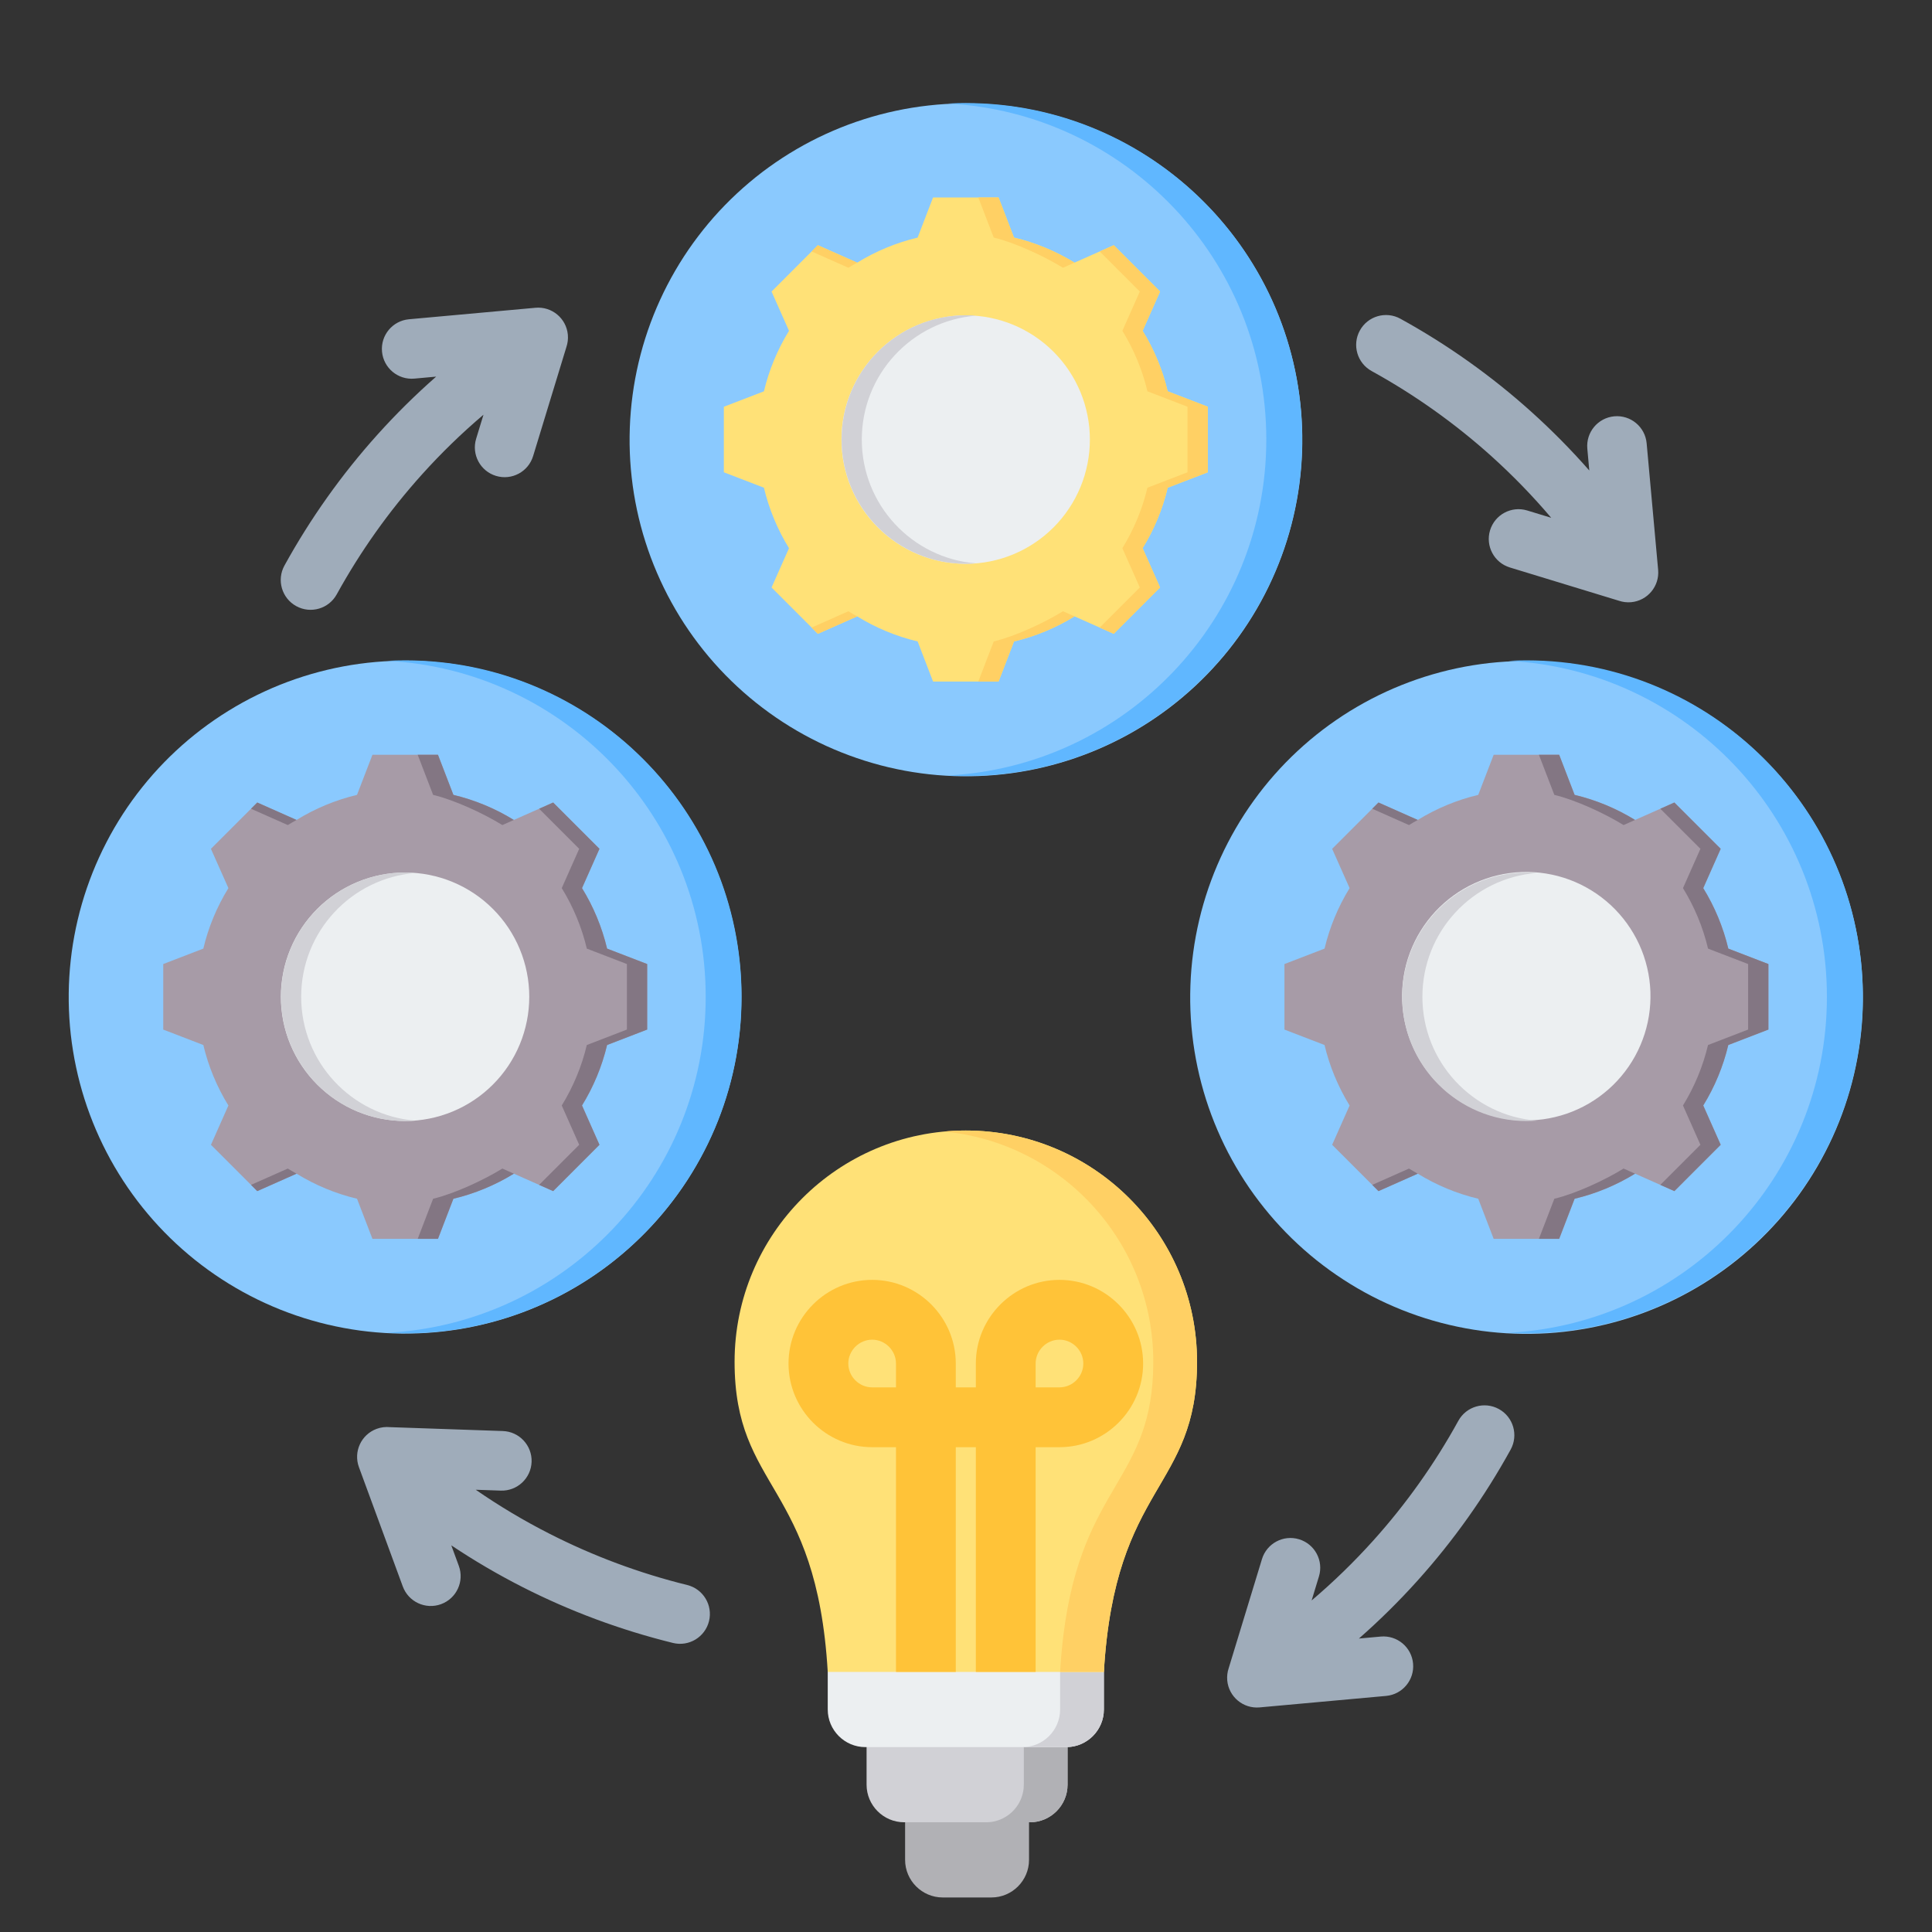
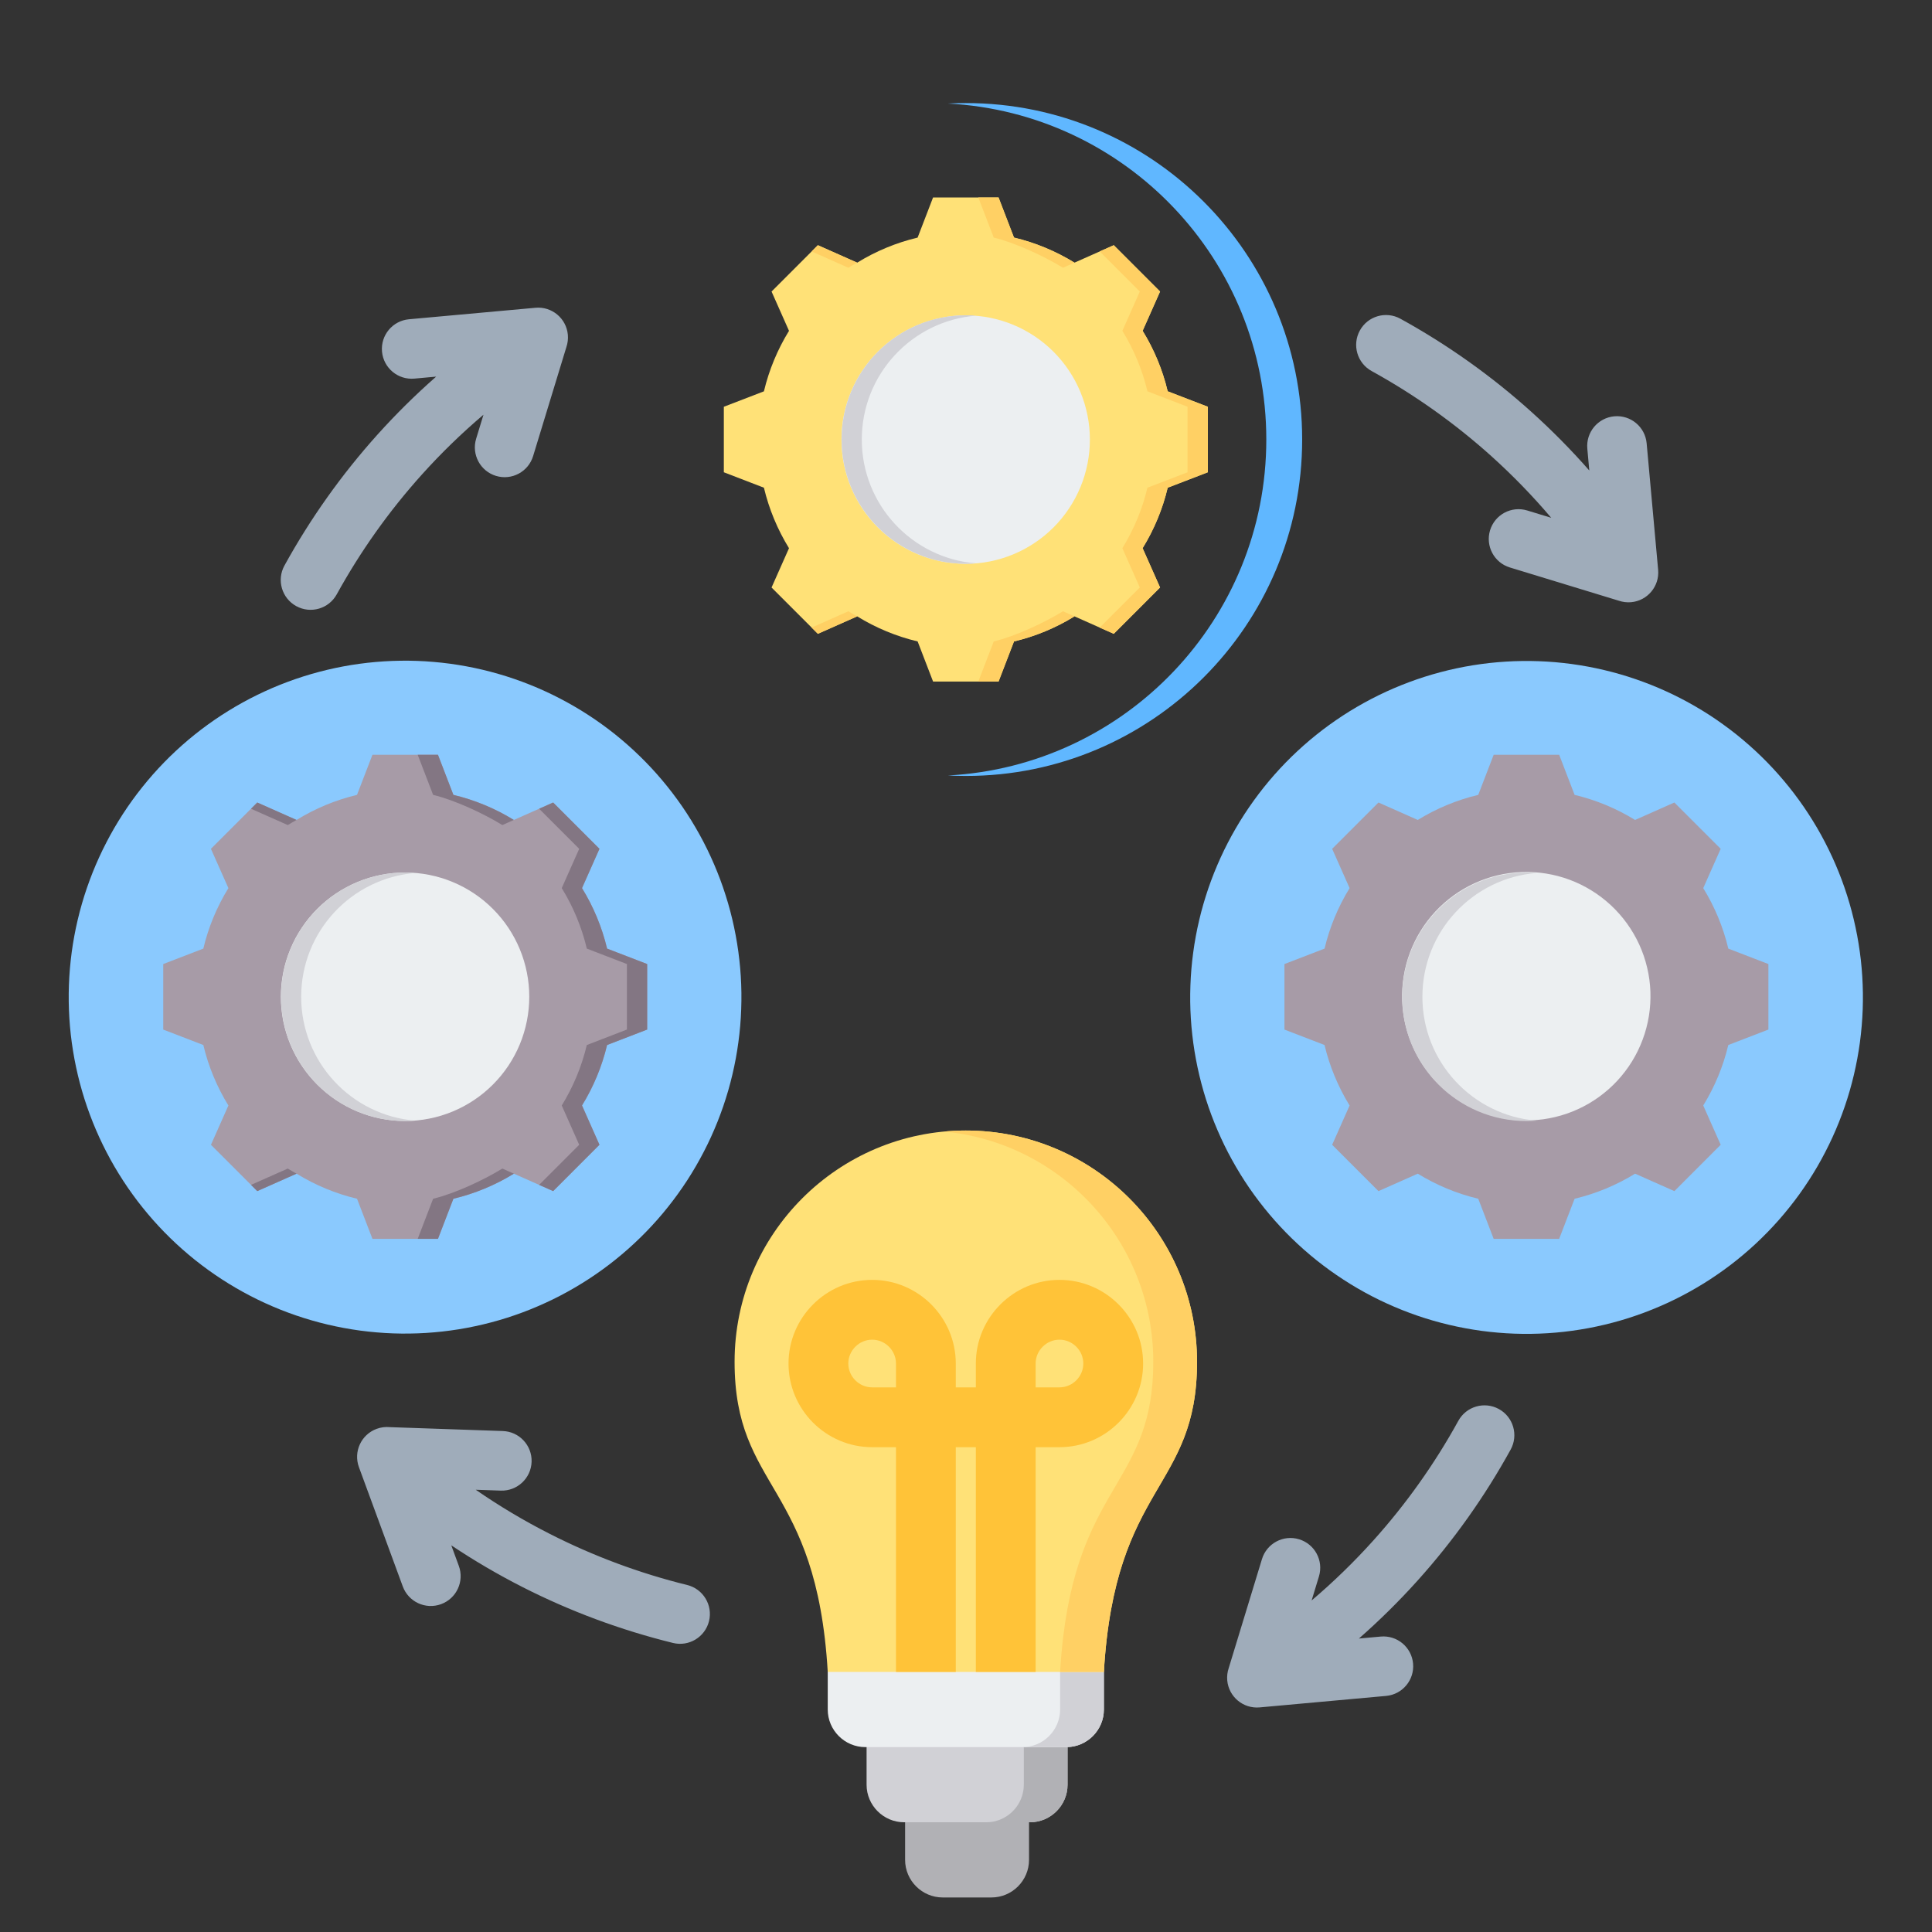
<svg xmlns="http://www.w3.org/2000/svg" width="500" zoomAndPan="magnify" viewBox="0 0 375 375" height="500" preserveAspectRatio="xMidYMid meet" version="1.0">
  <rect x="0" y="0" width="375" height="375" fill="#333333" stroke="none" />
  <defs>
    <clipPath id="32a357d74f">
      <path d="M 175 348 L 200 348 L 200 368.297 L 175 368.297 Z M 175 348 " clip-rule="nonzero" />
    </clipPath>
  </defs>
  <path fill="#9facba" d="M 133.383 307.648 C 136.484 308.414 138.383 311.551 137.621 314.656 C 136.855 317.762 133.719 319.66 130.617 318.895 C 120.48 316.398 110.66 312.754 101.371 308.023 C 96.645 305.617 92.043 302.922 87.594 299.949 L 89.055 303.93 C 90.16 306.934 88.617 310.266 85.609 311.367 C 82.605 312.469 79.277 310.926 78.176 307.918 L 69.668 284.773 C 68.566 281.77 70.109 278.438 73.113 277.336 C 73.961 277.023 74.84 276.926 75.684 277.008 L 97.582 277.762 C 100.773 277.863 103.281 280.531 103.184 283.727 C 103.082 286.918 100.41 289.426 97.219 289.328 L 92.34 289.16 C 96.918 292.324 101.691 295.172 106.633 297.684 C 115.18 302.039 124.16 305.375 133.383 307.648 Z M 80.43 73.488 C 77.246 73.773 74.438 71.43 74.148 68.25 C 73.859 65.066 76.203 62.254 79.387 61.969 L 103.938 59.738 C 107.117 59.449 109.93 61.793 110.219 64.977 C 110.293 65.805 110.188 66.609 109.938 67.352 L 103.48 88.516 C 102.555 91.574 99.328 93.297 96.273 92.371 C 93.219 91.445 91.492 88.215 92.418 85.16 L 93.844 80.496 C 89.586 84.105 85.602 87.984 81.902 92.094 C 75.5 99.207 69.957 107.023 65.363 115.359 C 63.824 118.164 60.301 119.191 57.5 117.648 C 54.695 116.109 53.668 112.586 55.207 109.781 C 60.234 100.652 66.297 92.109 73.285 84.34 C 76.844 80.383 80.641 76.629 84.66 73.102 Z M 308.098 87.09 C 307.809 83.906 310.152 81.094 313.336 80.805 C 316.516 80.52 319.328 82.863 319.613 86.043 L 321.844 110.605 C 322.129 113.785 319.785 116.598 316.605 116.887 C 315.777 116.961 314.973 116.855 314.23 116.605 L 293.07 110.148 C 290.016 109.219 288.293 105.992 289.219 102.934 C 290.145 99.879 293.371 98.156 296.426 99.082 L 301.09 100.504 C 297.484 96.25 293.605 92.262 289.496 88.559 C 282.383 82.16 274.57 76.613 266.234 72.02 C 263.43 70.48 262.406 66.957 263.945 64.152 C 265.484 61.348 269.008 60.32 271.812 61.863 C 280.938 66.887 289.48 72.953 297.246 79.945 C 301.199 83.504 304.953 87.301 308.48 91.32 Z M 268 317.656 C 271.18 317.367 273.992 319.715 274.277 322.895 C 274.566 326.074 272.223 328.887 269.043 329.176 L 244.488 331.406 C 241.309 331.691 238.496 329.348 238.207 326.168 C 238.133 325.336 238.238 324.531 238.488 323.793 L 244.945 302.625 C 245.871 299.57 249.102 297.844 252.152 298.773 C 255.207 299.699 256.934 302.926 256.008 305.98 L 254.586 310.648 C 258.84 307.039 262.824 303.16 266.527 299.047 C 272.926 291.934 278.473 284.121 283.062 275.781 C 284.602 272.977 288.125 271.953 290.93 273.492 C 293.734 275.031 294.758 278.555 293.219 281.359 C 288.191 290.488 282.129 299.035 275.141 306.801 C 271.582 310.758 267.785 314.512 263.766 318.039 Z M 268 317.656 " fill-opacity="1" fill-rule="evenodd" />
  <path fill="#8ac9fe" d="M 93.641 129.992 C 94.684 130.238 95.715 130.508 96.742 130.805 C 97.77 131.102 98.785 131.422 99.797 131.77 C 100.809 132.117 101.809 132.488 102.801 132.883 C 103.797 133.281 104.777 133.699 105.75 134.145 C 106.723 134.586 107.68 135.055 108.629 135.547 C 109.578 136.039 110.516 136.551 111.438 137.09 C 112.363 137.625 113.273 138.188 114.168 138.77 C 115.066 139.348 115.945 139.953 116.812 140.578 C 117.68 141.203 118.531 141.848 119.367 142.516 C 120.199 143.184 121.02 143.871 121.82 144.578 C 122.621 145.285 123.402 146.012 124.168 146.758 C 124.934 147.504 125.684 148.266 126.41 149.047 C 127.137 149.832 127.848 150.629 128.535 151.449 C 129.223 152.266 129.891 153.098 130.539 153.949 C 131.188 154.797 131.816 155.664 132.422 156.543 C 133.027 157.426 133.609 158.32 134.172 159.23 C 134.73 160.137 135.27 161.062 135.785 161.996 C 136.305 162.934 136.797 163.879 137.266 164.84 C 137.734 165.801 138.18 166.77 138.602 167.754 C 139.023 168.734 139.422 169.727 139.797 170.727 C 140.168 171.73 140.52 172.738 140.84 173.758 C 141.164 174.777 141.465 175.801 141.738 176.836 C 142.012 177.867 142.258 178.906 142.48 179.953 C 142.703 181 142.898 182.047 143.07 183.105 C 143.242 184.16 143.387 185.219 143.504 186.281 C 143.625 187.34 143.719 188.406 143.785 189.473 C 143.852 190.539 143.891 191.605 143.906 192.676 C 143.918 193.746 143.906 194.812 143.867 195.883 C 143.832 196.949 143.766 198.016 143.676 199.082 C 143.586 200.145 143.469 201.207 143.324 202.266 C 143.184 203.324 143.016 204.379 142.82 205.434 C 142.625 206.484 142.406 207.527 142.16 208.566 C 141.914 209.609 141.645 210.641 141.348 211.668 C 141.051 212.695 140.727 213.715 140.383 214.727 C 140.035 215.734 139.664 216.738 139.27 217.73 C 138.871 218.723 138.453 219.707 138.008 220.68 C 137.566 221.652 137.098 222.609 136.605 223.559 C 136.113 224.508 135.602 225.445 135.062 226.371 C 134.527 227.293 133.969 228.203 133.387 229.102 C 132.805 229.996 132.199 230.879 131.574 231.746 C 130.949 232.613 130.305 233.465 129.637 234.297 C 128.973 235.133 128.285 235.953 127.578 236.754 C 126.871 237.555 126.145 238.34 125.398 239.105 C 124.652 239.871 123.891 240.617 123.105 241.344 C 122.324 242.074 121.527 242.781 120.707 243.469 C 119.891 244.16 119.059 244.828 118.211 245.477 C 117.359 246.125 116.496 246.75 115.613 247.355 C 114.734 247.961 113.84 248.547 112.93 249.105 C 112.02 249.668 111.098 250.207 110.164 250.723 C 109.227 251.242 108.281 251.734 107.32 252.203 C 106.359 252.672 105.391 253.117 104.406 253.539 C 103.426 253.965 102.434 254.359 101.434 254.734 C 100.434 255.109 99.422 255.457 98.406 255.781 C 97.387 256.105 96.359 256.402 95.328 256.676 C 94.293 256.949 93.254 257.199 92.211 257.418 C 91.164 257.641 90.117 257.84 89.062 258.012 C 88.008 258.18 86.949 258.324 85.887 258.445 C 84.824 258.562 83.762 258.656 82.695 258.723 C 81.629 258.789 80.559 258.828 79.492 258.844 C 78.422 258.859 77.355 258.848 76.289 258.809 C 75.219 258.77 74.152 258.707 73.09 258.613 C 72.023 258.523 70.961 258.406 69.902 258.266 C 68.844 258.121 67.789 257.953 66.738 257.758 C 65.688 257.562 64.645 257.344 63.602 257.098 C 62.562 256.852 61.531 256.582 60.504 256.285 C 59.477 255.988 58.457 255.668 57.449 255.32 C 56.438 254.973 55.434 254.602 54.441 254.207 C 53.449 253.809 52.469 253.391 51.496 252.945 C 50.523 252.504 49.562 252.035 48.613 251.543 C 47.668 251.051 46.73 250.539 45.805 250 C 44.883 249.465 43.973 248.902 43.074 248.32 C 42.18 247.738 41.297 247.137 40.434 246.512 C 39.566 245.887 38.715 245.238 37.879 244.574 C 37.043 243.906 36.227 243.219 35.426 242.512 C 34.625 241.805 33.84 241.078 33.074 240.332 C 32.309 239.586 31.562 238.824 30.836 238.043 C 30.105 237.258 29.398 236.461 28.711 235.641 C 28.02 234.824 27.352 233.992 26.703 233.141 C 26.059 232.293 25.43 231.426 24.824 230.547 C 24.219 229.664 23.637 228.77 23.074 227.859 C 22.512 226.953 21.973 226.027 21.457 225.094 C 20.941 224.156 20.449 223.211 19.98 222.25 C 19.512 221.289 19.062 220.32 18.641 219.336 C 18.219 218.355 17.824 217.363 17.449 216.363 C 17.074 215.359 16.727 214.352 16.402 213.332 C 16.078 212.312 15.781 211.289 15.508 210.254 C 15.234 209.223 14.988 208.184 14.766 207.137 C 14.543 206.09 14.344 205.039 14.176 203.984 C 14.004 202.93 13.859 201.871 13.738 200.809 C 13.621 199.746 13.527 198.684 13.461 197.617 C 13.395 196.551 13.355 195.484 13.34 194.414 C 13.324 193.344 13.34 192.277 13.375 191.207 C 13.414 190.141 13.48 189.074 13.57 188.008 C 13.66 186.945 13.777 185.883 13.918 184.824 C 14.062 183.766 14.23 182.707 14.426 181.656 C 14.621 180.605 14.84 179.562 15.086 178.52 C 15.332 177.48 15.602 176.449 15.898 175.422 C 16.195 174.395 16.516 173.375 16.863 172.363 C 17.211 171.352 17.582 170.352 17.977 169.359 C 18.371 168.367 18.793 167.383 19.238 166.41 C 19.68 165.438 20.148 164.48 20.641 163.531 C 21.129 162.582 21.645 161.645 22.18 160.719 C 22.719 159.797 23.277 158.887 23.859 157.988 C 24.441 157.094 25.043 156.211 25.668 155.344 C 26.293 154.477 26.941 153.625 27.609 152.793 C 28.273 151.957 28.961 151.137 29.668 150.336 C 30.375 149.535 31.102 148.75 31.848 147.984 C 32.594 147.219 33.355 146.473 34.137 145.746 C 34.922 145.016 35.719 144.309 36.535 143.617 C 37.352 142.93 38.188 142.262 39.035 141.613 C 39.887 140.965 40.75 140.34 41.633 139.734 C 42.512 139.129 43.406 138.543 44.316 137.984 C 45.227 137.422 46.148 136.883 47.082 136.367 C 48.02 135.848 48.965 135.355 49.926 134.887 C 50.887 134.418 51.855 133.973 52.836 133.547 C 53.82 133.125 54.809 132.73 55.812 132.355 C 56.812 131.98 57.824 131.633 58.84 131.309 C 59.859 130.984 60.883 130.688 61.918 130.414 C 62.949 130.141 63.988 129.891 65.035 129.668 C 66.078 129.449 67.129 129.25 68.184 129.078 C 69.238 128.91 70.297 128.766 71.359 128.645 C 72.422 128.527 73.484 128.434 74.551 128.367 C 75.617 128.301 76.684 128.262 77.754 128.246 C 78.82 128.23 79.891 128.242 80.957 128.281 C 82.027 128.32 83.094 128.383 84.156 128.477 C 85.223 128.566 86.281 128.684 87.344 128.824 C 88.402 128.969 89.457 129.137 90.508 129.332 C 91.559 129.523 92.602 129.746 93.641 129.992 Z M 93.641 129.992 " fill-opacity="1" fill-rule="nonzero" />
-   <path fill="#60b7ff" d="M 78.648 128.176 C 114.707 128.176 143.938 157.414 143.938 193.48 C 143.938 229.547 114.707 258.785 78.648 258.785 C 77.48 258.785 76.32 258.754 75.168 258.691 C 109.609 256.883 136.977 228.379 136.977 193.48 C 136.977 158.582 109.609 130.078 75.168 128.266 C 76.32 128.207 77.48 128.176 78.648 128.176 Z M 78.648 128.176 " fill-opacity="1" fill-rule="evenodd" />
  <path fill="#a79ba7" d="M 88.004 154.285 C 92.148 155.273 96.109 156.918 99.738 159.152 L 107.367 155.766 L 116.355 164.754 L 112.969 172.383 C 115.207 176.016 116.848 179.977 117.836 184.125 L 125.617 187.121 L 125.617 199.836 L 117.836 202.836 C 116.848 206.98 115.203 210.945 112.969 214.574 L 116.355 222.203 L 107.367 231.195 L 99.742 227.809 C 96.113 230.043 92.148 231.688 88.004 232.676 L 85.008 240.461 L 72.293 240.461 L 69.297 232.676 C 65.152 231.688 61.191 230.043 57.562 227.809 L 49.934 231.195 L 40.945 222.203 L 44.332 214.578 C 42.094 210.945 40.449 206.984 39.465 202.836 L 31.684 199.84 L 31.684 187.121 L 39.465 184.125 C 40.449 179.977 42.094 176.016 44.332 172.383 L 40.941 164.758 L 49.934 155.766 L 57.559 159.152 C 61.188 156.918 65.148 155.273 69.297 154.285 L 72.293 146.5 L 85.004 146.5 Z M 88.004 154.285 " fill-opacity="1" fill-rule="evenodd" />
  <path fill="#837683" d="M 88.004 154.285 C 92.148 155.273 96.109 156.918 99.738 159.152 L 97.508 160.145 C 93.879 157.91 88.215 155.273 84.066 154.285 L 81.074 146.5 L 85.008 146.5 Z M 104.645 156.977 L 107.367 155.766 L 116.355 164.754 L 112.969 172.383 C 115.207 176.016 116.848 179.977 117.836 184.125 L 125.617 187.121 L 125.617 199.836 L 117.836 202.836 C 116.848 206.98 115.203 210.945 112.969 214.574 L 116.355 222.203 L 107.367 231.195 L 104.645 229.984 L 112.422 222.203 L 109.035 214.574 C 111.27 210.945 112.914 206.98 113.902 202.836 L 121.684 199.836 L 121.684 187.121 L 113.902 184.125 C 112.914 179.977 111.273 176.012 109.035 172.383 L 112.422 164.754 Z M 99.742 227.809 C 96.113 230.043 92.148 231.688 88.004 232.676 L 85.008 240.461 L 81.074 240.461 L 84.066 232.676 C 88.215 231.688 93.879 229.055 97.512 226.816 Z M 57.562 227.809 L 49.934 231.195 L 48.723 229.984 L 55.859 226.816 C 56.418 227.16 56.984 227.492 57.562 227.809 Z M 48.723 156.977 L 49.934 155.766 L 57.562 159.152 C 56.988 159.469 56.418 159.801 55.859 160.145 Z M 48.723 156.977 " fill-opacity="1" fill-rule="evenodd" />
  <path fill="#eceff1" d="M 95.668 176.418 C 96.227 176.977 96.758 177.559 97.258 178.172 C 97.758 178.781 98.23 179.414 98.668 180.07 C 99.105 180.727 99.512 181.406 99.883 182.102 C 100.258 182.797 100.594 183.512 100.895 184.242 C 101.199 184.969 101.465 185.715 101.691 186.469 C 101.922 187.223 102.113 187.988 102.266 188.766 C 102.422 189.539 102.539 190.32 102.613 191.105 C 102.691 191.891 102.73 192.68 102.73 193.469 C 102.73 194.258 102.691 195.047 102.613 195.832 C 102.539 196.617 102.422 197.398 102.266 198.172 C 102.113 198.949 101.922 199.715 101.691 200.469 C 101.465 201.227 101.199 201.969 100.895 202.699 C 100.594 203.426 100.258 204.141 99.883 204.836 C 99.512 205.535 99.105 206.211 98.668 206.867 C 98.23 207.523 97.758 208.156 97.258 208.766 C 96.758 209.379 96.227 209.961 95.668 210.52 C 95.109 211.078 94.527 211.609 93.918 212.109 C 93.305 212.609 92.672 213.082 92.016 213.52 C 91.359 213.957 90.684 214.363 89.988 214.738 C 89.289 215.109 88.578 215.445 87.848 215.75 C 87.117 216.051 86.375 216.316 85.621 216.547 C 84.863 216.773 84.102 216.965 83.324 217.121 C 82.551 217.273 81.77 217.391 80.984 217.469 C 80.199 217.547 79.41 217.582 78.621 217.582 C 77.832 217.582 77.043 217.547 76.258 217.469 C 75.473 217.391 74.691 217.273 73.918 217.121 C 73.145 216.965 72.379 216.773 71.625 216.547 C 70.867 216.316 70.125 216.051 69.395 215.75 C 68.668 215.445 67.953 215.109 67.258 214.738 C 66.562 214.363 65.883 213.957 65.227 213.52 C 64.57 213.082 63.938 212.609 63.328 212.109 C 62.719 211.609 62.133 211.078 61.574 210.52 C 61.016 209.961 60.488 209.379 59.984 208.766 C 59.484 208.156 59.016 207.523 58.578 206.867 C 58.137 206.211 57.73 205.535 57.359 204.836 C 56.988 204.141 56.652 203.426 56.348 202.699 C 56.047 201.969 55.781 201.227 55.551 200.469 C 55.32 199.715 55.129 198.949 54.977 198.172 C 54.824 197.398 54.707 196.617 54.629 195.832 C 54.551 195.047 54.512 194.258 54.512 193.469 C 54.512 192.68 54.551 191.891 54.629 191.105 C 54.707 190.32 54.824 189.539 54.977 188.766 C 55.129 187.988 55.32 187.223 55.551 186.469 C 55.781 185.715 56.047 184.969 56.348 184.242 C 56.652 183.512 56.988 182.797 57.359 182.102 C 57.73 181.406 58.137 180.727 58.578 180.07 C 59.016 179.414 59.484 178.781 59.984 178.172 C 60.488 177.559 61.016 176.977 61.574 176.418 C 62.133 175.859 62.719 175.328 63.328 174.828 C 63.938 174.328 64.57 173.855 65.227 173.418 C 65.883 172.98 66.562 172.574 67.258 172.203 C 67.953 171.828 68.668 171.492 69.395 171.191 C 70.125 170.887 70.867 170.621 71.625 170.391 C 72.379 170.164 73.145 169.973 73.918 169.816 C 74.691 169.664 75.473 169.547 76.258 169.469 C 77.043 169.395 77.832 169.355 78.621 169.355 C 79.41 169.355 80.199 169.395 80.984 169.469 C 81.77 169.547 82.551 169.664 83.324 169.816 C 84.102 169.973 84.863 170.164 85.621 170.391 C 86.375 170.621 87.117 170.887 87.848 171.191 C 88.578 171.492 89.289 171.828 89.988 172.203 C 90.684 172.574 91.359 172.98 92.016 173.418 C 92.672 173.855 93.305 174.328 93.918 174.828 C 94.527 175.328 95.109 175.859 95.668 176.418 Z M 95.668 176.418 " fill-opacity="1" fill-rule="nonzero" />
  <path fill="#d1d1d6" d="M 78.648 169.363 C 65.336 169.363 54.543 180.16 54.543 193.48 C 54.543 206.801 65.336 217.594 78.648 217.594 C 79.309 217.594 79.961 217.566 80.609 217.516 C 68.211 216.52 58.457 206.141 58.457 193.48 C 58.457 180.82 68.211 170.441 80.609 169.445 C 79.961 169.395 79.309 169.363 78.648 169.363 Z M 78.648 169.363 " fill-opacity="1" fill-rule="evenodd" />
-   <path fill="#8ac9fe" d="M 202.512 21.82 C 203.551 22.066 204.582 22.336 205.609 22.633 C 206.637 22.93 207.656 23.254 208.664 23.598 C 209.676 23.945 210.68 24.316 211.672 24.715 C 212.664 25.109 213.645 25.527 214.617 25.973 C 215.59 26.418 216.551 26.883 217.5 27.375 C 218.449 27.867 219.383 28.383 220.309 28.918 C 221.23 29.457 222.141 30.016 223.039 30.598 C 223.934 31.18 224.816 31.781 225.68 32.406 C 226.547 33.031 227.398 33.68 228.234 34.348 C 229.07 35.012 229.887 35.699 230.688 36.406 C 231.488 37.113 232.273 37.84 233.039 38.586 C 233.805 39.332 234.551 40.098 235.277 40.879 C 236.008 41.66 236.715 42.461 237.402 43.277 C 238.094 44.094 238.762 44.926 239.41 45.777 C 240.055 46.629 240.684 47.492 241.289 48.375 C 241.895 49.254 242.477 50.148 243.039 51.059 C 243.602 51.969 244.141 52.891 244.656 53.824 C 245.172 54.762 245.664 55.711 246.133 56.668 C 246.602 57.629 247.051 58.602 247.473 59.582 C 247.895 60.562 248.289 61.555 248.664 62.559 C 249.039 63.559 249.387 64.57 249.711 65.586 C 250.035 66.605 250.332 67.633 250.605 68.664 C 250.879 69.699 251.125 70.738 251.348 71.781 C 251.57 72.828 251.77 73.879 251.938 74.934 C 252.109 75.988 252.254 77.047 252.375 78.109 C 252.492 79.172 252.586 80.234 252.652 81.301 C 252.719 82.367 252.758 83.438 252.773 84.504 C 252.789 85.574 252.773 86.641 252.738 87.711 C 252.699 88.777 252.633 89.844 252.543 90.91 C 252.453 91.977 252.336 93.035 252.195 94.098 C 252.051 95.156 251.883 96.211 251.688 97.262 C 251.492 98.312 251.273 99.359 251.027 100.398 C 250.781 101.438 250.512 102.473 250.215 103.496 C 249.918 104.523 249.598 105.543 249.25 106.555 C 248.902 107.566 248.531 108.566 248.137 109.559 C 247.742 110.555 247.32 111.535 246.875 112.508 C 246.434 113.48 245.965 114.441 245.473 115.391 C 244.984 116.34 244.469 117.277 243.934 118.199 C 243.395 119.125 242.836 120.035 242.254 120.93 C 241.672 121.828 241.07 122.707 240.445 123.574 C 239.82 124.441 239.172 125.293 238.508 126.129 C 237.84 126.965 237.152 127.781 236.445 128.582 C 235.738 129.383 235.012 130.168 234.266 130.934 C 233.52 131.699 232.758 132.445 231.977 133.176 C 231.195 133.902 230.395 134.609 229.578 135.301 C 228.762 135.988 227.926 136.656 227.078 137.305 C 226.227 137.953 225.363 138.582 224.48 139.188 C 223.602 139.793 222.707 140.375 221.797 140.938 C 220.891 141.5 219.965 142.039 219.031 142.555 C 218.094 143.07 217.148 143.562 216.188 144.031 C 215.227 144.504 214.258 144.949 213.277 145.371 C 212.293 145.793 211.305 146.191 210.301 146.562 C 209.301 146.938 208.289 147.285 207.273 147.609 C 206.254 147.934 205.23 148.23 204.195 148.504 C 203.164 148.777 202.125 149.027 201.078 149.25 C 200.035 149.473 198.984 149.668 197.93 149.84 C 196.875 150.012 195.816 150.156 194.754 150.273 C 193.691 150.395 192.629 150.484 191.562 150.551 C 190.496 150.617 189.43 150.66 188.359 150.672 C 187.293 150.688 186.223 150.676 185.156 150.637 C 184.086 150.598 183.02 150.535 181.957 150.445 C 180.891 150.355 179.832 150.238 178.77 150.094 C 177.711 149.953 176.656 149.781 175.605 149.59 C 174.555 149.395 173.512 149.172 172.473 148.93 C 171.43 148.684 170.398 148.41 169.371 148.113 C 168.344 147.816 167.328 147.496 166.316 147.148 C 165.305 146.801 164.305 146.43 163.312 146.035 C 162.32 145.641 161.336 145.219 160.363 144.777 C 159.391 144.332 158.434 143.863 157.484 143.371 C 156.535 142.883 155.598 142.367 154.676 141.832 C 153.75 141.293 152.84 140.734 151.945 140.152 C 151.047 139.57 150.168 138.965 149.301 138.34 C 148.434 137.715 147.582 137.07 146.746 136.402 C 145.914 135.734 145.094 135.047 144.293 134.34 C 143.492 133.633 142.711 132.906 141.945 132.164 C 141.18 131.418 140.43 130.652 139.703 129.871 C 138.977 129.09 138.266 128.289 137.578 127.473 C 136.891 126.656 136.223 125.82 135.574 124.973 C 134.926 124.121 134.297 123.258 133.691 122.375 C 133.086 121.496 132.504 120.598 131.941 119.691 C 131.383 118.781 130.844 117.859 130.328 116.922 C 129.809 115.988 129.316 115.039 128.848 114.078 C 128.379 113.117 127.934 112.148 127.512 111.168 C 127.09 110.184 126.691 109.191 126.316 108.191 C 125.945 107.191 125.594 106.18 125.273 105.16 C 124.949 104.145 124.648 103.117 124.375 102.082 C 124.102 101.051 123.855 100.012 123.633 98.965 C 123.41 97.922 123.215 96.871 123.043 95.816 C 122.871 94.762 122.727 93.703 122.609 92.641 C 122.488 91.578 122.395 90.512 122.328 89.445 C 122.262 88.379 122.223 87.312 122.207 86.242 C 122.195 85.176 122.207 84.105 122.246 83.039 C 122.281 81.969 122.348 80.902 122.438 79.84 C 122.527 78.773 122.645 77.711 122.789 76.652 C 122.93 75.594 123.098 74.539 123.293 73.488 C 123.488 72.438 123.707 71.391 123.953 70.352 C 124.199 69.312 124.473 68.277 124.766 67.25 C 125.062 66.223 125.387 65.203 125.73 64.195 C 126.078 63.184 126.449 62.18 126.844 61.188 C 127.242 60.195 127.66 59.215 128.105 58.242 C 128.547 57.27 129.016 56.309 129.508 55.359 C 130 54.41 130.512 53.473 131.051 52.551 C 131.586 51.625 132.145 50.715 132.727 49.82 C 133.309 48.922 133.914 48.039 134.539 47.172 C 135.164 46.309 135.809 45.457 136.477 44.621 C 137.141 43.785 137.828 42.969 138.535 42.164 C 139.242 41.363 139.969 40.582 140.715 39.816 C 141.461 39.051 142.223 38.301 143.008 37.574 C 143.789 36.848 144.586 36.137 145.406 35.449 C 146.223 34.758 147.055 34.09 147.902 33.441 C 148.754 32.797 149.617 32.168 150.5 31.562 C 151.379 30.957 152.273 30.375 153.184 29.812 C 154.094 29.25 155.016 28.711 155.949 28.195 C 156.887 27.68 157.832 27.188 158.793 26.715 C 159.754 26.246 160.723 25.801 161.707 25.379 C 162.688 24.957 163.68 24.559 164.68 24.184 C 165.68 23.812 166.691 23.465 167.707 23.141 C 168.727 22.816 169.754 22.516 170.785 22.242 C 171.82 21.969 172.859 21.723 173.902 21.5 C 174.949 21.277 175.996 21.082 177.051 20.91 C 178.105 20.738 179.164 20.594 180.227 20.477 C 181.289 20.355 182.352 20.262 183.418 20.195 C 184.484 20.129 185.555 20.09 186.621 20.074 C 187.691 20.062 188.758 20.074 189.828 20.109 C 190.895 20.148 191.961 20.215 193.023 20.305 C 194.09 20.395 195.152 20.512 196.211 20.652 C 197.27 20.797 198.324 20.965 199.375 21.16 C 200.426 21.355 201.469 21.574 202.512 21.82 Z M 202.512 21.82 " fill-opacity="1" fill-rule="nonzero" />
  <path fill="#60b7ff" d="M 187.465 20.004 C 223.523 20.004 252.75 49.242 252.75 85.309 C 252.75 121.375 223.523 150.613 187.465 150.613 C 186.297 150.613 185.137 150.582 183.98 150.52 C 218.422 148.711 245.789 120.207 245.789 85.309 C 245.789 50.41 218.422 21.906 183.98 20.098 C 185.137 20.035 186.297 20.004 187.465 20.004 Z M 187.465 20.004 " fill-opacity="1" fill-rule="evenodd" />
  <path fill="#ffe177" d="M 196.816 46.113 C 200.965 47.102 204.922 48.746 208.555 50.98 L 216.18 47.594 L 225.168 56.586 L 221.785 64.211 C 224.02 67.844 225.664 71.805 226.648 75.953 L 234.434 78.949 L 234.434 91.668 L 226.648 94.664 C 225.664 98.812 224.02 102.773 221.781 106.402 L 225.168 114.031 L 216.18 123.023 L 208.555 119.637 C 204.926 121.875 200.965 123.52 196.816 124.504 L 193.82 132.289 L 181.109 132.289 L 178.113 124.504 C 173.965 123.516 170.004 121.871 166.375 119.637 L 158.746 123.023 L 149.758 114.035 L 153.145 106.406 C 150.91 102.777 149.266 98.812 148.277 94.664 L 140.496 91.668 L 140.496 78.953 L 148.277 75.957 C 149.266 71.809 150.91 67.844 153.145 64.215 L 149.758 56.586 L 158.746 47.594 L 166.375 50.984 C 170.004 48.746 173.965 47.102 178.109 46.117 L 181.105 38.332 L 193.82 38.332 Z M 196.816 46.113 " fill-opacity="1" fill-rule="evenodd" />
  <path fill="#ffd064" d="M 196.816 46.113 C 200.965 47.102 204.922 48.746 208.555 50.98 L 206.32 51.973 C 202.691 49.738 197.027 47.102 192.883 46.113 L 189.887 38.328 L 193.82 38.328 Z M 213.457 48.805 L 216.18 47.594 L 225.168 56.586 L 221.785 64.211 C 224.02 67.844 225.664 71.805 226.648 75.953 L 234.434 78.949 L 234.434 91.668 L 226.648 94.664 C 225.664 98.812 224.02 102.773 221.781 106.402 L 225.168 114.031 L 216.18 123.023 L 213.457 121.812 L 221.238 114.031 L 217.848 106.402 C 220.086 102.773 221.73 98.812 222.715 94.664 L 230.5 91.668 L 230.5 78.949 L 222.719 75.953 C 221.73 71.805 220.086 67.844 217.852 64.211 L 221.238 56.586 Z M 208.555 119.637 C 204.926 121.875 200.965 123.52 196.816 124.504 L 193.82 132.289 L 189.887 132.289 L 192.883 124.504 C 197.027 123.52 202.691 120.883 206.324 118.645 Z M 166.375 119.637 L 158.746 123.023 L 157.539 121.812 L 164.672 118.645 C 165.23 118.988 165.801 119.32 166.375 119.637 Z M 157.535 48.805 L 158.746 47.594 L 166.375 50.98 C 165.801 51.297 165.23 51.629 164.672 51.973 Z M 157.535 48.805 " fill-opacity="1" fill-rule="evenodd" />
  <path fill="#eceff1" d="M 204.484 68.27 C 205.043 68.828 205.57 69.414 206.07 70.023 C 206.574 70.633 207.043 71.266 207.48 71.922 C 207.918 72.582 208.324 73.258 208.699 73.953 C 209.07 74.648 209.406 75.363 209.711 76.094 C 210.012 76.824 210.277 77.566 210.508 78.32 C 210.734 79.078 210.926 79.844 211.082 80.617 C 211.234 81.391 211.352 82.172 211.43 82.957 C 211.504 83.742 211.543 84.531 211.543 85.32 C 211.543 86.109 211.504 86.898 211.43 87.684 C 211.352 88.473 211.234 89.25 211.082 90.027 C 210.926 90.801 210.734 91.566 210.508 92.32 C 210.277 93.078 210.012 93.82 209.711 94.551 C 209.406 95.281 209.07 95.992 208.699 96.688 C 208.324 97.387 207.918 98.062 207.48 98.719 C 207.043 99.375 206.574 100.008 206.07 100.621 C 205.57 101.23 205.043 101.816 204.484 102.375 C 203.926 102.93 203.34 103.461 202.73 103.961 C 202.121 104.465 201.484 104.934 200.828 105.371 C 200.172 105.812 199.496 106.215 198.801 106.59 C 198.105 106.961 197.391 107.297 196.66 107.602 C 195.934 107.902 195.191 108.168 194.434 108.398 C 193.68 108.629 192.914 108.82 192.141 108.973 C 191.363 109.129 190.586 109.242 189.797 109.32 C 189.012 109.398 188.227 109.438 187.434 109.438 C 186.645 109.438 185.859 109.398 185.074 109.32 C 184.285 109.242 183.508 109.129 182.73 108.973 C 181.957 108.82 181.191 108.629 180.438 108.398 C 179.68 108.168 178.938 107.902 178.211 107.602 C 177.48 107.297 176.766 106.961 176.07 106.59 C 175.375 106.215 174.699 105.812 174.043 105.371 C 173.387 104.934 172.75 104.465 172.141 103.961 C 171.531 103.461 170.945 102.93 170.387 102.375 C 169.828 101.816 169.301 101.23 168.801 100.621 C 168.297 100.008 167.828 99.375 167.391 98.719 C 166.949 98.062 166.547 97.387 166.172 96.688 C 165.801 95.992 165.465 95.281 165.16 94.551 C 164.859 93.82 164.594 93.078 164.363 92.32 C 164.137 91.566 163.945 90.801 163.789 90.027 C 163.637 89.25 163.52 88.473 163.441 87.684 C 163.367 86.898 163.328 86.109 163.328 85.32 C 163.328 84.531 163.367 83.742 163.441 82.957 C 163.52 82.172 163.637 81.391 163.789 80.617 C 163.945 79.844 164.137 79.078 164.363 78.32 C 164.594 77.566 164.859 76.824 165.16 76.094 C 165.465 75.363 165.801 74.648 166.172 73.953 C 166.547 73.258 166.949 72.582 167.391 71.922 C 167.828 71.266 168.297 70.633 168.801 70.023 C 169.301 69.414 169.828 68.828 170.387 68.27 C 170.945 67.711 171.531 67.18 172.141 66.68 C 172.75 66.18 173.387 65.711 174.043 65.27 C 174.699 64.832 175.375 64.426 176.07 64.055 C 176.766 63.68 177.48 63.344 178.211 63.043 C 178.938 62.738 179.68 62.473 180.438 62.246 C 181.191 62.016 181.957 61.824 182.73 61.668 C 183.508 61.516 184.285 61.398 185.074 61.324 C 185.859 61.246 186.645 61.207 187.434 61.207 C 188.227 61.207 189.012 61.246 189.797 61.324 C 190.586 61.398 191.363 61.516 192.141 61.668 C 192.914 61.824 193.68 62.016 194.434 62.246 C 195.191 62.473 195.934 62.738 196.66 63.043 C 197.391 63.344 198.105 63.68 198.801 64.055 C 199.496 64.426 200.172 64.832 200.828 65.27 C 201.484 65.711 202.121 66.18 202.73 66.68 C 203.34 67.18 203.926 67.711 204.484 68.27 Z M 204.484 68.27 " fill-opacity="1" fill-rule="nonzero" />
  <path fill="#d1d1d6" d="M 187.465 61.195 C 174.148 61.195 163.355 71.988 163.355 85.309 C 163.355 98.629 174.148 109.426 187.465 109.426 C 188.125 109.426 188.777 109.398 189.422 109.344 C 177.023 108.348 167.273 97.969 167.273 85.309 C 167.273 72.648 177.023 62.27 189.422 61.273 C 188.777 61.223 188.125 61.195 187.465 61.195 Z M 187.465 61.195 " fill-opacity="1" fill-rule="evenodd" />
  <path fill="#8ac9fe" d="M 311.324 130.047 C 312.363 130.293 313.395 130.562 314.422 130.859 C 315.449 131.156 316.469 131.477 317.477 131.824 C 318.488 132.172 319.492 132.543 320.484 132.938 C 321.477 133.332 322.457 133.754 323.43 134.199 C 324.402 134.641 325.363 135.109 326.312 135.602 C 327.258 136.094 328.195 136.605 329.121 137.145 C 330.043 137.68 330.953 138.238 331.852 138.82 C 332.746 139.402 333.629 140.008 334.492 140.633 C 335.359 141.258 336.211 141.902 337.047 142.57 C 337.883 143.238 338.699 143.926 339.5 144.633 C 340.301 145.34 341.086 146.066 341.852 146.812 C 342.617 147.559 343.363 148.32 344.09 149.102 C 344.82 149.887 345.527 150.684 346.215 151.504 C 346.906 152.32 347.574 153.152 348.223 154.004 C 348.867 154.852 349.496 155.719 350.102 156.598 C 350.707 157.48 351.289 158.375 351.852 159.285 C 352.414 160.191 352.953 161.113 353.469 162.051 C 353.984 162.988 354.477 163.934 354.945 164.895 C 355.414 165.855 355.863 166.824 356.285 167.809 C 356.707 168.789 357.102 169.781 357.477 170.781 C 357.852 171.785 358.199 172.793 358.523 173.812 C 358.848 174.832 359.145 175.855 359.418 176.891 C 359.691 177.922 359.938 178.961 360.16 180.008 C 360.383 181.055 360.582 182.102 360.75 183.156 C 360.922 184.215 361.066 185.273 361.188 186.332 C 361.305 187.395 361.398 188.461 361.465 189.527 C 361.531 190.594 361.57 191.66 361.586 192.73 C 361.602 193.797 361.586 194.867 361.551 195.934 C 361.512 197.004 361.445 198.07 361.355 199.133 C 361.266 200.199 361.148 201.262 361.008 202.32 C 360.863 203.379 360.695 204.434 360.5 205.484 C 360.305 206.535 360.086 207.582 359.84 208.621 C 359.594 209.664 359.324 210.695 359.027 211.723 C 358.73 212.75 358.41 213.77 358.062 214.781 C 357.715 215.789 357.344 216.793 356.949 217.785 C 356.555 218.777 356.133 219.762 355.688 220.734 C 355.246 221.703 354.777 222.664 354.285 223.613 C 353.797 224.562 353.281 225.5 352.746 226.426 C 352.207 227.348 351.648 228.258 351.066 229.156 C 350.484 230.051 349.883 230.934 349.258 231.801 C 348.633 232.668 347.984 233.52 347.316 234.352 C 346.652 235.188 345.965 236.008 345.258 236.809 C 344.551 237.609 343.824 238.391 343.078 239.16 C 342.332 239.926 341.57 240.672 340.789 241.398 C 340.004 242.129 339.207 242.836 338.391 243.523 C 337.574 244.215 336.738 244.883 335.891 245.531 C 335.039 246.18 334.176 246.805 333.293 247.41 C 332.414 248.016 331.52 248.602 330.609 249.16 C 329.699 249.723 328.777 250.262 327.844 250.777 C 326.906 251.293 325.961 251.789 325 252.258 C 324.039 252.727 323.07 253.172 322.09 253.594 C 321.105 254.016 320.113 254.414 319.113 254.789 C 318.113 255.16 317.102 255.512 316.086 255.836 C 315.066 256.16 314.043 256.457 313.008 256.73 C 311.977 257.004 310.938 257.25 309.891 257.473 C 308.848 257.695 307.797 257.895 306.742 258.062 C 305.688 258.234 304.629 258.379 303.566 258.5 C 302.504 258.617 301.441 258.711 300.375 258.777 C 299.309 258.844 298.242 258.883 297.172 258.898 C 296.105 258.914 295.035 258.902 293.969 258.863 C 292.898 258.824 291.832 258.762 290.77 258.668 C 289.703 258.578 288.641 258.461 287.582 258.32 C 286.523 258.176 285.469 258.008 284.418 257.812 C 283.367 257.617 282.324 257.398 281.285 257.152 C 280.242 256.906 279.211 256.637 278.184 256.34 C 277.156 256.043 276.141 255.723 275.129 255.375 C 274.117 255.027 273.117 254.656 272.125 254.262 C 271.129 253.863 270.148 253.445 269.176 253 C 268.203 252.555 267.246 252.09 266.297 251.598 C 265.348 251.105 264.41 250.594 263.488 250.055 C 262.562 249.52 261.652 248.957 260.758 248.375 C 259.859 247.793 258.98 247.191 258.113 246.566 C 257.246 245.941 256.395 245.293 255.559 244.629 C 254.727 243.961 253.906 243.273 253.105 242.566 C 252.305 241.859 251.52 241.133 250.754 240.387 C 249.992 239.641 249.242 238.879 248.516 238.094 C 247.789 237.312 247.078 236.512 246.391 235.695 C 245.703 234.879 245.035 234.047 244.387 233.195 C 243.738 232.348 243.109 231.48 242.504 230.602 C 241.898 229.719 241.316 228.824 240.754 227.914 C 240.195 227.004 239.656 226.082 239.141 225.148 C 238.621 224.211 238.129 223.266 237.66 222.305 C 237.191 221.344 236.746 220.371 236.324 219.391 C 235.902 218.41 235.504 217.418 235.129 216.418 C 234.758 215.414 234.406 214.406 234.082 213.387 C 233.762 212.367 233.461 211.344 233.188 210.309 C 232.914 209.277 232.668 208.234 232.445 207.191 C 232.223 206.145 232.027 205.094 231.855 204.039 C 231.684 202.984 231.539 201.926 231.422 200.863 C 231.301 199.801 231.207 198.738 231.141 197.672 C 231.074 196.605 231.035 195.535 231.02 194.469 C 231.008 193.398 231.02 192.332 231.059 191.262 C 231.094 190.195 231.16 189.129 231.25 188.062 C 231.34 187 231.457 185.938 231.602 184.879 C 231.742 183.816 231.91 182.762 232.105 181.711 C 232.301 180.66 232.52 179.617 232.766 178.574 C 233.012 177.535 233.281 176.504 233.578 175.477 C 233.875 174.449 234.199 173.43 234.543 172.418 C 234.891 171.406 235.262 170.406 235.656 169.414 C 236.055 168.422 236.473 167.438 236.918 166.465 C 237.359 165.492 237.828 164.531 238.32 163.582 C 238.812 162.633 239.324 161.699 239.863 160.773 C 240.398 159.852 240.957 158.941 241.539 158.043 C 242.121 157.148 242.727 156.266 243.352 155.398 C 243.977 154.531 244.621 153.68 245.289 152.844 C 245.953 152.012 246.641 151.191 247.348 150.391 C 248.055 149.59 248.781 148.805 249.527 148.039 C 250.273 147.273 251.035 146.527 251.816 145.801 C 252.602 145.07 253.398 144.363 254.215 143.672 C 255.035 142.984 255.867 142.316 256.715 141.668 C 257.566 141.02 258.43 140.395 259.312 139.789 C 260.191 139.184 261.086 138.598 261.996 138.035 C 262.906 137.477 263.828 136.938 264.762 136.422 C 265.699 135.902 266.645 135.41 267.605 134.941 C 268.566 134.473 269.535 134.023 270.52 133.602 C 271.5 133.18 272.492 132.785 273.492 132.41 C 274.492 132.035 275.504 131.688 276.52 131.363 C 277.539 131.039 278.566 130.742 279.598 130.469 C 280.633 130.195 281.668 129.945 282.715 129.723 C 283.762 129.5 284.809 129.305 285.863 129.133 C 286.918 128.965 287.977 128.82 289.039 128.699 C 290.102 128.582 291.164 128.488 292.23 128.422 C 293.297 128.355 294.367 128.312 295.434 128.301 C 296.504 128.285 297.57 128.297 298.637 128.336 C 299.707 128.375 300.773 128.438 301.836 128.527 C 302.902 128.621 303.965 128.738 305.023 128.879 C 306.082 129.023 307.137 129.191 308.188 129.387 C 309.238 129.578 310.281 129.801 311.324 130.047 Z M 311.324 130.047 " fill-opacity="1" fill-rule="nonzero" />
-   <path fill="#60b7ff" d="M 296.277 128.176 C 332.336 128.176 361.566 157.414 361.566 193.48 C 361.566 229.547 332.336 258.785 296.277 258.785 C 295.109 258.785 293.949 258.754 292.797 258.691 C 327.234 256.883 354.602 228.379 354.602 193.48 C 354.602 158.582 327.234 130.078 292.797 128.266 C 293.949 128.207 295.109 128.176 296.277 128.176 Z M 296.277 128.176 " fill-opacity="1" fill-rule="evenodd" />
  <path fill="#a79ba7" d="M 305.629 154.285 C 309.777 155.273 313.738 156.918 317.367 159.152 L 324.992 155.766 L 333.984 164.754 L 330.598 172.383 C 332.832 176.016 334.477 179.977 335.465 184.125 L 343.246 187.121 L 343.246 199.836 L 335.461 202.836 C 334.477 206.98 332.832 210.945 330.598 214.574 L 333.984 222.203 L 324.996 231.195 L 317.371 227.809 C 313.738 230.043 309.777 231.688 305.629 232.676 L 302.633 240.461 L 289.922 240.461 L 286.926 232.676 C 282.777 231.688 278.82 230.043 275.188 227.809 L 267.562 231.195 L 258.57 222.203 L 261.957 214.578 C 259.723 210.945 258.078 206.984 257.09 202.836 L 249.309 199.84 L 249.309 187.121 L 257.094 184.125 C 258.078 179.977 259.723 176.016 261.957 172.383 L 258.57 164.758 L 267.559 155.766 L 275.188 159.152 C 278.816 156.918 282.777 155.273 286.926 154.285 L 289.922 146.5 L 302.633 146.5 Z M 305.629 154.285 " fill-opacity="1" fill-rule="evenodd" />
-   <path fill="#837683" d="M 305.629 154.285 C 309.777 155.273 313.738 156.918 317.367 159.152 L 315.133 160.145 C 311.504 157.91 305.844 155.273 301.695 154.285 L 298.699 146.5 L 302.633 146.5 Z M 322.27 156.977 L 324.992 155.766 L 333.984 164.754 L 330.598 172.383 C 332.832 176.016 334.477 179.977 335.465 184.125 L 343.246 187.121 L 343.246 199.836 L 335.461 202.836 C 334.477 206.98 332.832 210.945 330.598 214.574 L 333.984 222.203 L 324.996 231.195 L 322.27 229.984 L 330.051 222.203 L 326.664 214.574 C 328.898 210.945 330.543 206.98 331.527 202.836 L 339.312 199.836 L 339.312 187.121 L 331.531 184.125 C 330.543 179.977 328.898 176.012 326.664 172.383 L 330.051 164.754 Z M 317.367 227.809 C 313.738 230.043 309.777 231.688 305.629 232.676 L 302.633 240.461 L 298.699 240.461 L 301.695 232.676 C 305.844 231.688 311.508 229.055 315.137 226.816 Z M 275.188 227.809 L 267.562 231.195 L 266.352 229.984 L 273.484 226.816 C 274.047 227.16 274.613 227.492 275.188 227.809 Z M 266.352 156.977 L 267.562 155.766 L 275.188 159.152 C 274.613 159.469 274.047 159.801 273.484 160.145 Z M 266.352 156.977 " fill-opacity="1" fill-rule="evenodd" />
  <path fill="#eceff1" d="M 319.707 187.797 C 319.891 188.566 320.035 189.34 320.141 190.125 C 320.246 190.906 320.312 191.691 320.344 192.48 C 320.371 193.27 320.359 194.059 320.312 194.848 C 320.262 195.637 320.176 196.418 320.051 197.199 C 319.926 197.98 319.762 198.75 319.559 199.516 C 319.359 200.277 319.121 201.031 318.844 201.77 C 318.57 202.512 318.258 203.234 317.91 203.945 C 317.566 204.656 317.184 205.348 316.77 206.02 C 316.355 206.691 315.91 207.34 315.43 207.969 C 314.953 208.598 314.445 209.199 313.906 209.781 C 313.371 210.359 312.805 210.91 312.215 211.43 C 311.621 211.953 311.004 212.445 310.367 212.91 C 309.727 213.371 309.062 213.801 308.383 214.199 C 307.699 214.598 307 214.961 306.281 215.289 C 305.562 215.617 304.832 215.91 304.086 216.168 C 303.336 216.422 302.582 216.645 301.812 216.824 C 301.043 217.008 300.27 217.152 299.484 217.258 C 298.703 217.363 297.918 217.43 297.129 217.461 C 296.34 217.488 295.551 217.48 294.762 217.43 C 293.977 217.383 293.191 217.293 292.41 217.168 C 291.633 217.043 290.859 216.879 290.098 216.676 C 289.332 216.477 288.582 216.238 287.844 215.961 C 287.102 215.688 286.379 215.375 285.668 215.027 C 284.957 214.684 284.266 214.301 283.594 213.887 C 282.922 213.473 282.273 213.027 281.645 212.547 C 281.016 212.07 280.414 211.562 279.836 211.023 C 279.258 210.484 278.707 209.922 278.184 209.328 C 277.66 208.738 277.168 208.121 276.707 207.48 C 276.242 206.84 275.812 206.18 275.414 205.496 C 275.02 204.812 274.656 204.113 274.328 203.395 C 274 202.676 273.707 201.945 273.449 201.199 C 273.191 200.449 272.973 199.691 272.793 198.926 C 272.609 198.156 272.465 197.379 272.359 196.598 C 272.254 195.816 272.184 195.031 272.156 194.238 C 272.129 193.449 272.137 192.664 272.188 191.875 C 272.234 191.086 272.324 190.301 272.449 189.523 C 272.574 188.742 272.738 187.969 272.938 187.207 C 273.141 186.441 273.379 185.691 273.652 184.949 C 273.93 184.211 274.242 183.484 274.586 182.777 C 274.934 182.066 275.312 181.375 275.73 180.703 C 276.145 180.031 276.59 179.379 277.066 178.754 C 277.547 178.125 278.055 177.52 278.59 176.941 C 279.129 176.363 279.695 175.812 280.285 175.289 C 280.879 174.766 281.492 174.273 282.133 173.812 C 282.773 173.348 283.434 172.918 284.117 172.523 C 284.801 172.125 285.5 171.762 286.219 171.434 C 286.934 171.105 287.668 170.812 288.414 170.555 C 289.16 170.297 289.918 170.078 290.688 169.895 C 291.457 169.715 292.23 169.57 293.012 169.465 C 293.797 169.359 294.582 169.289 295.371 169.262 C 296.16 169.234 296.949 169.242 297.734 169.293 C 298.523 169.34 299.309 169.426 300.086 169.555 C 300.867 169.68 301.637 169.844 302.402 170.043 C 303.164 170.246 303.918 170.484 304.656 170.758 C 305.398 171.035 306.121 171.348 306.832 171.691 C 307.539 172.039 308.23 172.422 308.902 172.836 C 309.574 173.25 310.227 173.695 310.855 174.176 C 311.48 174.652 312.086 175.16 312.664 175.699 C 313.242 176.234 313.793 176.801 314.316 177.395 C 314.84 177.984 315.332 178.602 315.793 179.242 C 316.254 179.883 316.684 180.543 317.082 181.227 C 317.48 181.906 317.844 182.609 318.172 183.324 C 318.5 184.043 318.793 184.777 319.051 185.523 C 319.305 186.27 319.527 187.027 319.707 187.797 Z M 319.707 187.797 " fill-opacity="1" fill-rule="nonzero" />
  <path fill="#d1d1d6" d="M 296.277 169.363 C 282.961 169.363 272.168 180.16 272.168 193.48 C 272.168 206.801 282.961 217.594 296.277 217.594 C 296.938 217.594 297.59 217.566 298.234 217.516 C 285.836 216.52 276.086 206.141 276.086 193.48 C 276.086 180.82 285.836 170.441 298.234 169.445 C 297.59 169.395 296.938 169.363 296.277 169.363 Z M 296.277 169.363 " fill-opacity="1" fill-rule="evenodd" />
  <g clip-path="url(#32a357d74f)">
    <path fill="#b1b1b5" d="M 175.684 348.766 L 199.734 348.766 L 199.734 361 C 199.734 365.012 196.453 368.297 192.441 368.297 L 182.977 368.297 C 178.965 368.297 175.68 365.012 175.68 361 L 175.68 348.766 Z M 175.684 348.766 " fill-opacity="1" fill-rule="evenodd" />
  </g>
  <path fill="#d1d1d6" d="M 168.203 331.148 L 207.211 331.148 L 207.211 346.41 C 207.211 350.422 203.93 353.703 199.922 353.703 L 175.496 353.703 C 171.484 353.703 168.203 350.422 168.203 346.41 Z M 168.203 331.148 " fill-opacity="1" fill-rule="evenodd" />
  <path fill="#b1b1b5" d="M 198.719 339.113 L 198.719 346.41 C 198.719 347.234 198.578 348.027 198.324 348.766 C 197.34 351.633 194.613 353.703 191.426 353.703 L 199.922 353.703 C 203.93 353.703 207.211 350.422 207.211 346.41 L 207.211 339.109 C 207.133 339.113 207.051 339.113 206.969 339.113 Z M 198.719 339.113 " fill-opacity="1" fill-rule="evenodd" />
  <path fill="#eceff1" d="M 160.664 317.238 L 214.262 317.238 L 214.262 331.82 C 214.262 335.832 210.98 339.113 206.969 339.113 L 167.957 339.113 C 163.949 339.113 160.664 335.832 160.664 331.82 Z M 160.664 317.238 " fill-opacity="1" fill-rule="evenodd" />
  <path fill="#d1d1d6" d="M 205.766 324.523 L 205.766 331.82 C 205.766 335.832 202.484 339.113 198.473 339.113 L 206.969 339.113 C 207.051 339.113 207.133 339.113 207.211 339.109 C 211.113 338.98 214.262 335.75 214.262 331.82 L 214.262 324.523 Z M 205.766 324.523 " fill-opacity="1" fill-rule="evenodd" />
  <path fill="#ffe177" d="M 187.465 219.434 C 212.25 219.434 232.344 239.535 232.344 264.328 C 232.344 289.262 216.422 287.773 214.262 324.523 L 160.664 324.523 C 158.504 287.773 142.582 289.262 142.582 264.328 C 142.582 239.535 162.676 219.434 187.465 219.434 Z M 187.465 219.434 " fill-opacity="1" fill-rule="evenodd" />
  <path fill="#ffd064" d="M 183.215 219.633 C 206.012 221.773 223.852 240.969 223.852 264.328 C 223.852 287.488 210.113 287.852 206.426 317.238 C 206.145 319.488 205.922 321.91 205.766 324.523 L 214.262 324.523 C 216.422 287.773 232.344 289.262 232.344 264.328 C 232.344 239.535 212.25 219.434 187.465 219.434 C 186.031 219.434 184.613 219.504 183.215 219.633 Z M 183.215 219.633 " fill-opacity="1" fill-rule="evenodd" />
  <path fill="#ffc338" d="M 173.91 324.523 L 173.91 280.898 L 169.281 280.898 C 164.812 280.898 160.754 279.07 157.812 276.133 C 154.875 273.191 153.051 269.129 153.051 264.66 C 153.051 260.188 154.875 256.129 157.812 253.188 C 160.754 250.246 164.812 248.422 169.281 248.422 C 173.754 248.422 177.812 250.246 180.754 253.188 C 183.691 256.129 185.516 260.188 185.516 264.66 L 185.516 269.285 L 189.41 269.285 L 189.41 264.66 C 189.41 260.188 191.234 256.129 194.176 253.188 C 197.113 250.246 201.176 248.422 205.645 248.422 C 210.113 248.422 214.176 250.246 217.113 253.188 C 220.055 256.129 221.879 260.188 221.879 264.66 C 221.879 269.129 220.055 273.191 217.113 276.133 C 214.176 279.07 210.113 280.898 205.645 280.898 L 201.016 280.898 L 201.016 324.523 L 189.41 324.523 L 189.41 280.898 L 185.516 280.898 L 185.516 324.523 Z M 173.91 269.285 L 173.91 264.66 C 173.91 263.395 173.387 262.238 172.547 261.395 C 171.703 260.555 170.551 260.031 169.281 260.031 C 168.016 260.031 166.863 260.555 166.02 261.395 C 165.18 262.238 164.656 263.395 164.656 264.66 C 164.656 265.926 165.18 267.082 166.02 267.922 C 166.863 268.766 168.016 269.285 169.281 269.285 Z M 201.016 269.285 L 205.645 269.285 C 206.91 269.285 208.066 268.766 208.906 267.922 C 209.75 267.082 210.27 265.926 210.27 264.66 C 210.27 263.395 209.75 262.238 208.906 261.395 C 208.066 260.555 206.91 260.031 205.645 260.031 C 204.379 260.031 203.223 260.555 202.383 261.395 C 201.539 262.238 201.016 263.395 201.016 264.66 Z M 201.016 269.285 " fill-opacity="1" fill-rule="evenodd" />
</svg>